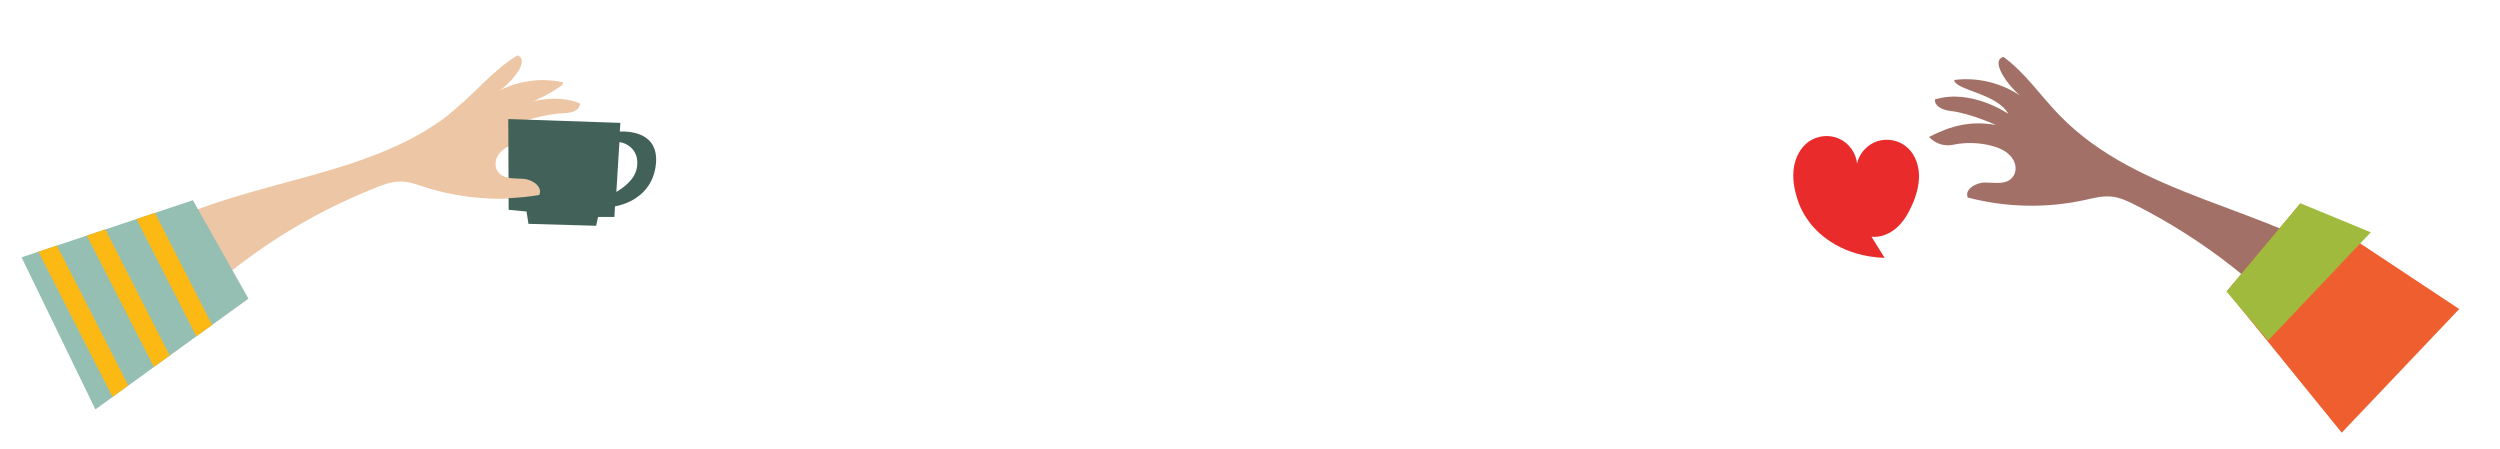
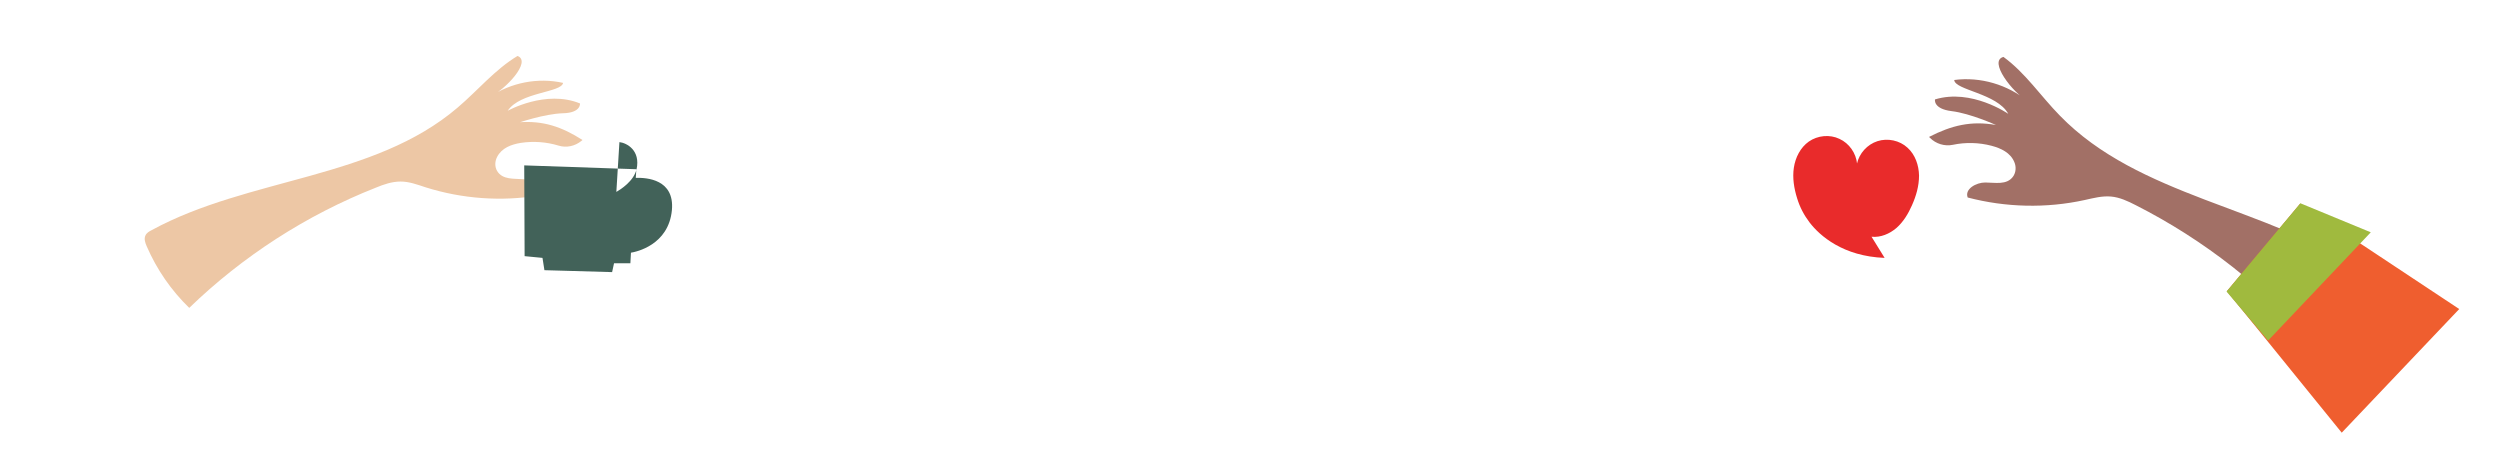
<svg xmlns="http://www.w3.org/2000/svg" id="Layer_1" version="1.1" viewBox="0 0 1300 233.4">
  <defs>
    <style>
      .st0, .st1 {
        fill: none;
      }

      .st2 {
        fill: #edc7a5;
      }

      .st1 {
        stroke: #fcb913;
        stroke-miterlimit: 10;
        stroke-width: 10px;
      }

      .st3 {
        fill: #a0ba3e;
      }

      .st4 {
        fill: #e92b2b;
      }

      .st5 {
        fill: #426259;
      }

      .st6 {
        fill: #ef5e2f;
      }

      .st7 {
        fill: #95bfb3;
      }

      .st8 {
        fill: #a27066;
      }

      .st9 {
        clip-path: url(#clippath);
      }
    </style>
    <clipPath id="clippath">
      <polygon class="st0" points="100.3 104.1 129.2 155.3 52.2 210.9 47.6 208.9 11.2 133.8 100.3 104.1" />
    </clipPath>
  </defs>
  <path class="st2" d="M269.7,63.6h0c12.7-1,22.4,2.3,33.2,9.2l-.6.5c-3.3,2.7-7.8,3.7-11.9,2.4-6.3-1.9-13-2.4-19.6-1.4-4.9.8-9.9,2.6-12.3,7.3-1.2,2.3-1.3,5.1,0,7.3,2.8,4.7,8.8,3.9,13.8,4.3,4.6.3,10.1,4.3,8.1,8.4-19.7,3.3-40.1,1.8-59.1-4.2-4.3-1.4-8.5-3-13-3-4.5,0-8.8,1.5-12.9,3.2-36,14.2-69.2,35.6-97,62.5h0c-9.4-9.1-16.9-20-22.1-32-.8-1.8-1.5-3.9-.7-5.6.6-1.4,2-2.2,3.4-2.9,50.5-27.4,115.2-26.3,158.9-63.6,10.5-8.9,19.4-19.8,31.2-26.9h0c7.5,2.8-6.2,17.5-14.4,21.3,11-7.5,25.1-10.2,38.1-7.3h0c-.8,5.1-22.3,4.7-28.8,14.5,0,0,19.8-11.1,37.6-3.8,0,0,.6,4.9-8.9,5.1-9.6.3-23,4.9-23,4.9" />
  <path class="st8" d="M1037.9,65h0c-12.9-2.3-23.1.2-34.8,6.2l.5.5c3.1,3.1,7.6,4.5,11.9,3.6,6.6-1.4,13.6-1.2,20.1.5,4.9,1.3,9.9,3.6,11.9,8.6,1,2.4.8,5.3-.7,7.4-3.3,4.6-9.4,3.1-14.5,3.1-4.7,0-10.8,3.4-9.1,7.8h0c19.8,5.2,40.9,5.7,60.9,1.3,4.5-1,9-2.2,13.6-1.8,4.6.4,8.8,2.4,12.9,4.5,35.5,18,67.4,43,93.3,73.2,10.5-8.4,19.2-18.8,25.7-30.6,1-1.8,1.9-3.8,1.2-5.7-.5-1.5-1.9-2.5-3.2-3.3-49.1-32.8-115.4-37.9-156.5-80.2-9.9-10.1-17.9-22.2-29.3-30.5,0,0,0,0,0,0-8,2.1,4.7,18.5,12.7,23.1-10.5-8.7-24.7-12.9-38.3-11.1.3,5.3,22.3,6.9,28.1,17.6,0,0-19.1-13.3-38.1-7.5,0,0-1.1,4.9,8.7,6.1,9.8,1.2,23,7.2,23,7.2" />
  <polygon class="st6" points="1158 151.4 1217.7 225 1278.8 160.7 1196.1 105.9 1158 151.4" />
  <polygon class="st3" points="1157.8 151.6 1179.4 177.1 1232.8 120.8 1196.2 105.7 1157.8 151.6" />
  <path class="st4" d="M965.6,85.2c1.2-5.5,5.4-10.1,10.7-11.8,5.3-1.7,11.5-.4,15.6,3.4,4,3.6,5.9,9.1,6,14.5,0,5.4-1.5,10.6-3.7,15.5-1.9,4.3-4.4,8.5-8,11.7-3.6,3.1-8.3,5.1-13,4.6,2.3,3.7,4.5,7.3,6.8,11h0c-21.6-.8-33.7-11.5-39-18.4-2.9-3.8-5.1-8-6.5-12.6-1.6-5.1-2.5-10.6-1.7-15.9.8-5.3,3.4-10.5,7.8-13.6,4.6-3.2,10.9-3.8,15.9-1.4,5.1,2.3,8.7,7.5,9.2,13.1v1.5" />
-   <path class="st5" d="M331,88c-1.4,6.2-8.4,10.6-10.5,11.8l1.6-25.9c3.7.4,11.1,4.2,8.9,14.2h0ZM322.7,63.9l-58.4-2,.2,47.2,9.3.9,1,6.4,35.2,1,1-4.6h8.5c0,0,.3-5.5.3-5.5,2.6-.4,19.6-3.9,21.3-22.2,1.4-15.9-13-16.9-18.8-16.7l.3-4.5h0Z" />
-   <path class="st2" d="M292.8,42.8h0c-13-2.9-27.1-.2-38.1,7.3,8.1-3.8,21.9-18.5,14.4-21.3h0c-11.8,7.1-20.7,18-31.2,26.9-43.7,37.3-20.8,40.1-16.6,41.5,19,6,39.4,7.5,59.1,4.2,2-4.2-3.5-8.1-8.1-8.4-5-.4-11,.5-13.8-4.3-1.3-2.2-1.2-5,0-7.3,2.4-4.7-4.6-19.8,3.9-22.3,0,0,29.6-11.4,30.4-16.5Z" />
+   <path class="st5" d="M331,88c-1.4,6.2-8.4,10.6-10.5,11.8l1.6-25.9c3.7.4,11.1,4.2,8.9,14.2h0Zl-58.4-2,.2,47.2,9.3.9,1,6.4,35.2,1,1-4.6h8.5c0,0,.3-5.5.3-5.5,2.6-.4,19.6-3.9,21.3-22.2,1.4-15.9-13-16.9-18.8-16.7l.3-4.5h0Z" />
  <g>
-     <polygon class="st7" points="100.3 104.1 11.2 133.8 49.6 212.9 129.2 155.3 100.3 104.1" />
    <g class="st9">
-       <path class="st1" d="M79.9,237.3L12.5,105.2M106.2,231.1L38.8,99M130.3,219.1L62.9,87.1" />
-     </g>
+       </g>
  </g>
</svg>